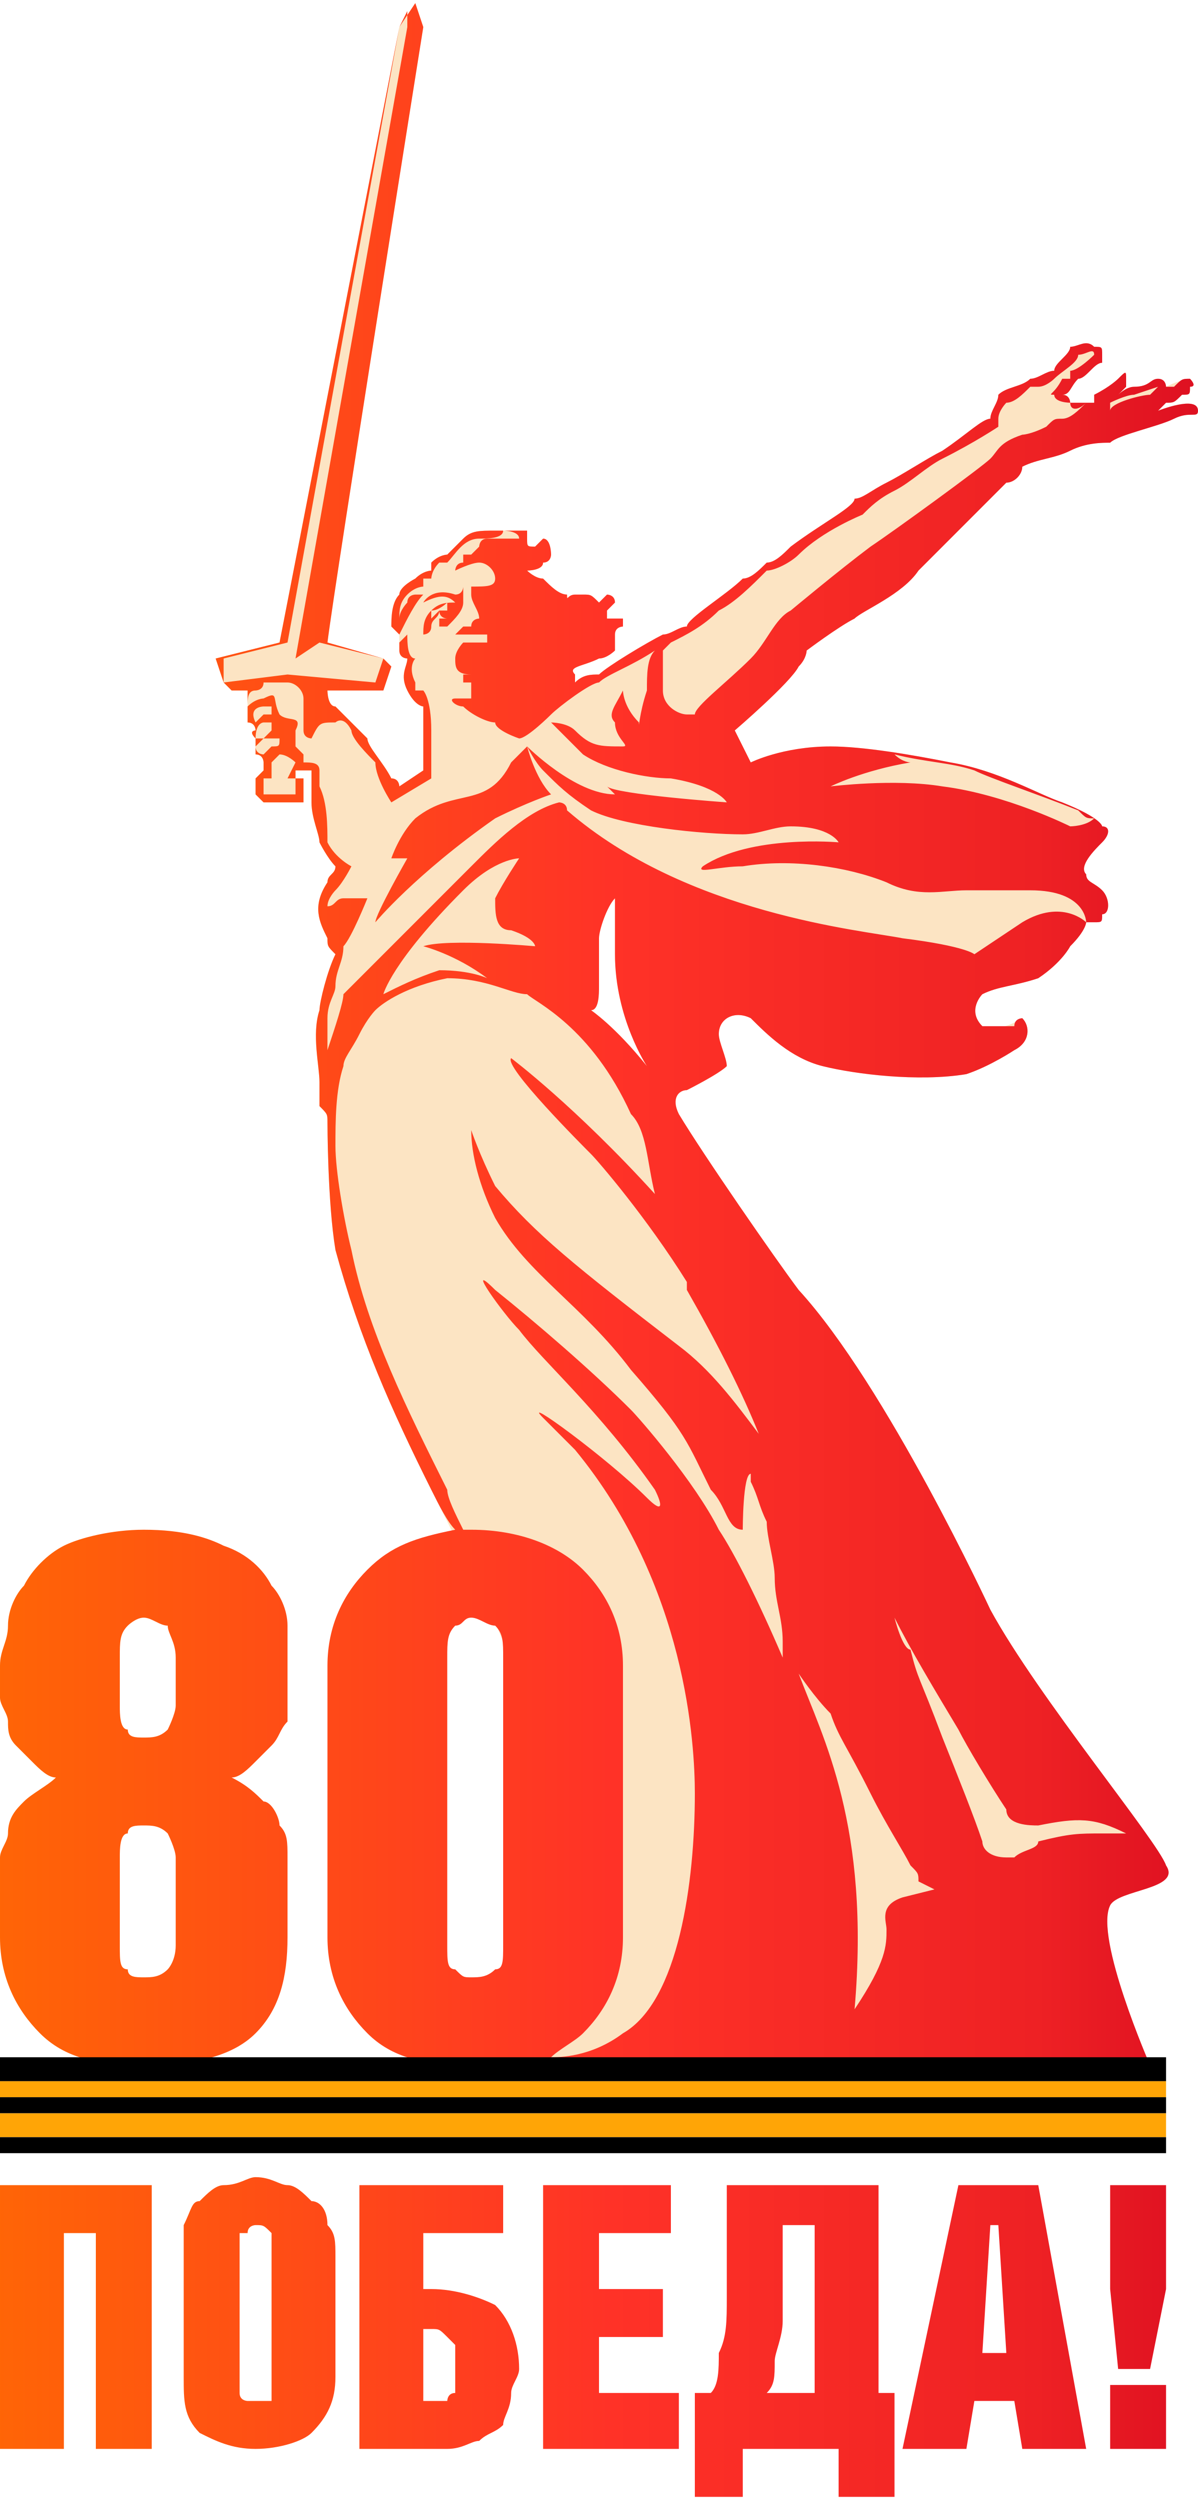
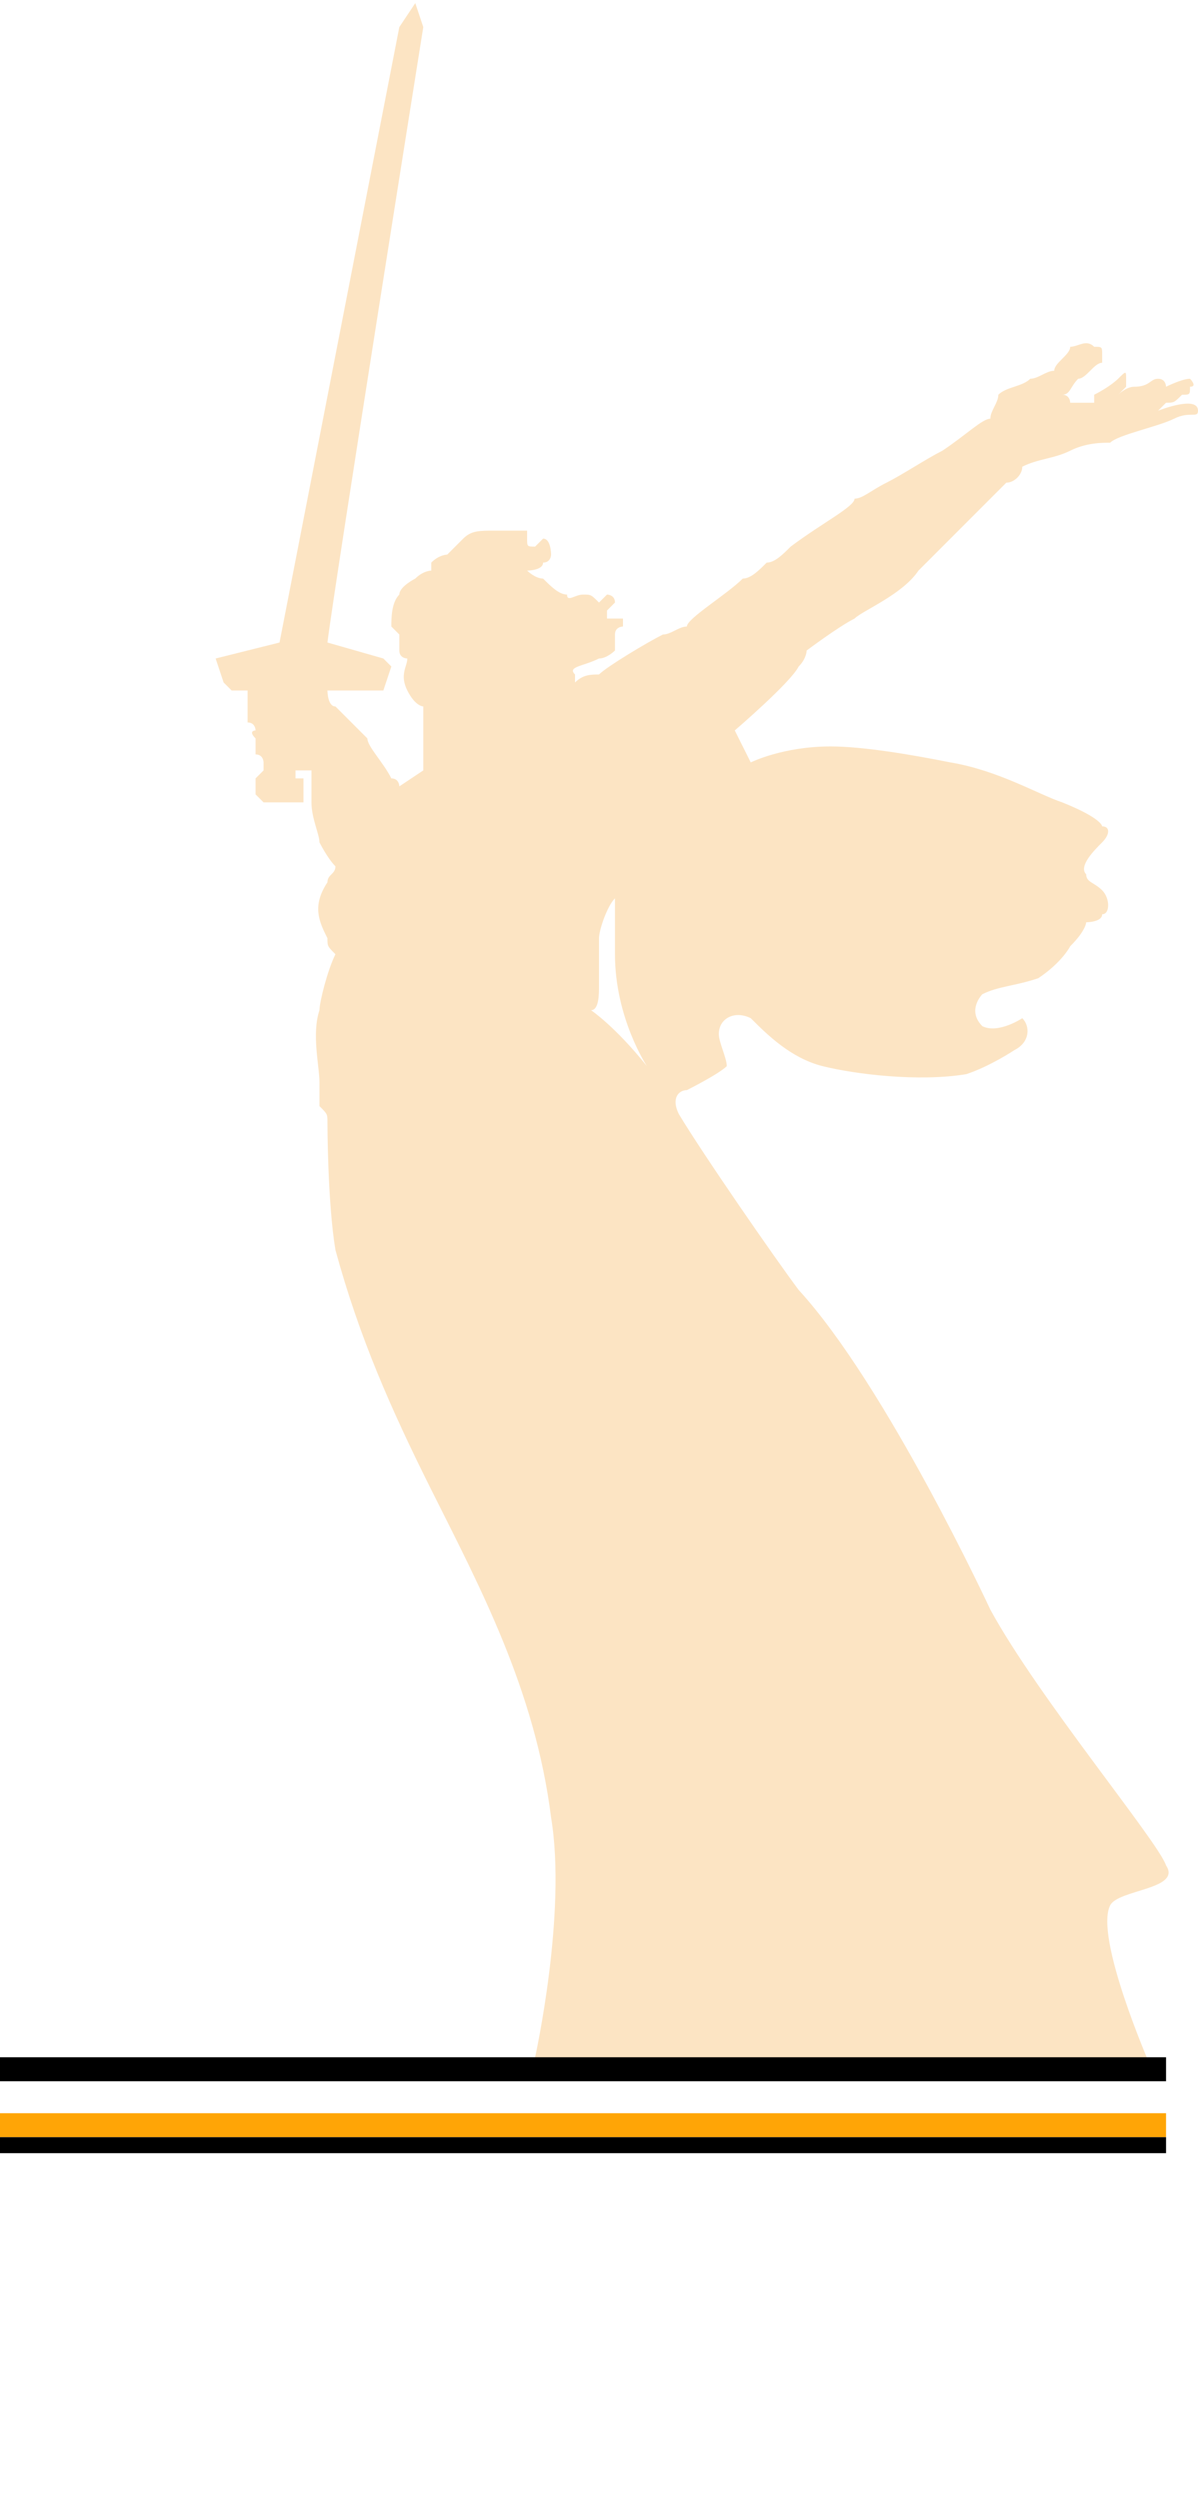
<svg xmlns="http://www.w3.org/2000/svg" xml:space="preserve" width="364px" height="759px" version="1.1" style="shape-rendering:geometricPrecision; text-rendering:geometricPrecision; image-rendering:optimizeQuality; fill-rule:evenodd; clip-rule:evenodd" viewBox="0 0 1.5 3.12">
  <defs>
    <style type="text/css">
   
    .fil2 {fill:black;fill-rule:nonzero}
    .fil0 {fill:#FCE4C3;fill-rule:nonzero}
    .fil3 {fill:#FFA506;fill-rule:nonzero}
    .fil1 {fill:url(#id0)}
   
  </style>
    <linearGradient id="id0" gradientUnits="userSpaceOnUse" x1="0" y1="1.56" x2="1.5" y2="1.56">
      <stop offset="0" style="stop-opacity:1; stop-color:#FF6506" />
      <stop offset="0.51" style="stop-opacity:1; stop-color:#FF3227" />
      <stop offset="0.863" style="stop-opacity:1; stop-color:#EE2124" />
      <stop offset="1" style="stop-opacity:1; stop-color:#DD0F21" />
    </linearGradient>
  </defs>
  <g id="Layer_x0020_1">
    <g id="_1731269803712">
      <g>
        <path class="fil0" d="M0.74 1.26c0.01,0 0.01,-0.02 0.01,-0.03 0,-0.01 0,-0.02 0,-0.03 0,-0.01 0,-0.02 0,-0.03 0,-0.01 0.01,-0.04 0.02,-0.05 0,0.01 0,0.06 0,0.07 0,0.08 0.04,0.14 0.04,0.14 -0.04,-0.05 -0.07,-0.07 -0.07,-0.07zm0.71 -0.75c0,0 0.01,-0.01 0.01,-0.01 0.01,0 0.01,0 0.02,-0.01 0.01,0 0.01,0 0.01,-0.01 0.01,0 0,-0.01 0,-0.01 -0.01,0 -0.03,0.01 -0.03,0.01 0,0 0,-0.01 -0.01,-0.01 -0.01,0 -0.01,0.01 -0.03,0.01 -0.01,0 -0.02,0.01 -0.02,0.01 0.01,-0.01 0.01,-0.01 0.01,-0.01 0,0 0,-0.01 0,-0.01 0,-0.01 0,-0.01 -0.01,0 0,0 -0.01,0.01 -0.03,0.02 0,0 0,0 0,0.01 -0.01,0 -0.02,0 -0.03,0 0,0 0,-0.01 -0.01,-0.01 0.01,0 0.01,-0.01 0.02,-0.02 0.01,0 0.02,-0.02 0.03,-0.02 0,-0.01 0,-0.01 0,-0.01 0,-0.01 0,-0.01 -0.01,-0.01 -0.01,-0.01 -0.02,0 -0.03,0 0,0.01 -0.02,0.02 -0.02,0.03 -0.01,0 -0.02,0.01 -0.03,0.01l0 0c-0.01,0.01 -0.03,0.01 -0.04,0.02 0,0.01 -0.01,0.02 -0.01,0.03 -0.01,0 -0.03,0.02 -0.06,0.04 -0.02,0.01 -0.05,0.03 -0.07,0.04 -0.02,0.01 -0.03,0.02 -0.04,0.02 0,0.01 -0.04,0.03 -0.08,0.06 -0.01,0.01 -0.02,0.02 -0.03,0.02 -0.01,0.01 -0.02,0.02 -0.03,0.02 -0.02,0.02 -0.07,0.05 -0.07,0.06 -0.01,0 -0.02,0.01 -0.03,0.01 -0.02,0.01 -0.07,0.04 -0.08,0.05 -0.01,0 -0.02,0 -0.03,0.01 0,0 0,0 0,0l0 0c0,0 0,-0.01 0,-0.01 -0.01,-0.01 0.01,-0.01 0.03,-0.02 0.01,0 0.02,-0.01 0.02,-0.01 0,-0.01 0,-0.01 0,-0.02 0,-0.01 0.01,-0.01 0.01,-0.01 0,-0.01 0,-0.01 0,-0.01 -0.01,0 -0.01,0 -0.02,0 0,0 0,-0.01 0,-0.01 0.01,-0.01 0.01,-0.01 0.01,-0.01 0,-0.01 -0.01,-0.01 -0.01,-0.01 0,0 -0.01,0.01 -0.01,0.01 -0.01,-0.01 -0.01,-0.01 -0.02,-0.01 -0.01,0 -0.02,0.01 -0.02,0 -0.01,0 -0.02,-0.01 -0.03,-0.02 -0.01,0 -0.02,-0.01 -0.02,-0.01 0,0 0.02,0 0.02,-0.01 0.01,0 0.01,-0.01 0.01,-0.01 0,0 0,-0.02 -0.01,-0.02 0,0 -0.01,0.01 -0.01,0.01 -0.01,0 -0.01,0 -0.01,-0.01 0,0 0,-0.01 0,-0.01 -0.01,0 -0.03,0 -0.04,0 -0.02,0 -0.03,0 -0.04,0.01 -0.01,0.01 -0.02,0.02 -0.02,0.02 0,0 -0.01,0 -0.02,0.01 0,0.01 0,0.01 0,0.01 0,0 -0.01,0 -0.02,0.01 0,0 0,0 0,0 0,0 -0.02,0.01 -0.02,0.02 -0.01,0.01 -0.01,0.03 -0.01,0.04 0.01,0.01 0.01,0.01 0.01,0.01 0,0 0,0.01 0,0.02 0,0.01 0.01,0.01 0.01,0.01 0,0.01 -0.01,0.02 0,0.04 0.01,0.02 0.02,0.02 0.02,0.02 0,0 0,0.03 0,0.05 0,0.02 0,0.03 0,0.03 0,0 -0.03,0.02 -0.03,0.02 0,0 0,-0.01 -0.01,-0.01 -0.01,-0.02 -0.03,-0.04 -0.03,-0.05 -0.01,-0.01 -0.02,-0.02 -0.03,-0.03 0,0 0,0 -0.01,-0.01 -0.01,0 -0.01,-0.02 -0.01,-0.02l0.07 0 0.01 -0.03 -0.01 -0.01 -0.07 -0.02c0.01,-0.08 0.12,-0.77 0.12,-0.77l-0.01 -0.03 0 0 0 0 0 0 -0.02 0.03 -0.15 0.77 -0.08 0.02 0.01 0.03 0.01 0.01 0 0 0.02 0c0,0 0,0 0,0.01 0,0 0,0.01 0,0.01 0,0.01 0,0.01 0,0.01 0,0 0,0 0,0.01 0.01,0 0.01,0.01 0.01,0.01 0,0 -0.01,0 0,0.01 0,0 0,0.01 0,0.01 0,0 0,0 0,0.01 0.01,0 0.01,0.01 0.01,0.01l0 0.01 -0.01 0.01 0 0.02 0.01 0.01 0.05 0 0 -0.03c0,0 -0.01,0 -0.01,0 0,0 0,-0.01 0,-0.01 0.01,0 0.01,0 0.01,0 0.01,0 0.01,0 0.01,0 0,0.01 0,0.03 0,0.04 0,0.02 0.01,0.04 0.01,0.05 0,0 0.01,0.02 0.02,0.03 0,0.01 -0.01,0.01 -0.01,0.02 -0.02,0.03 -0.01,0.05 0,0.07 0,0.01 0,0.01 0.01,0.02 -0.01,0.02 -0.02,0.06 -0.02,0.07 -0.01,0.03 0,0.07 0,0.09 0,0.01 0,0.02 0,0.03 0.01,0.01 0.01,0.01 0.01,0.02 0,0 0,0.1 0.01,0.16 0.03,0.11 0.07,0.2 0.12,0.3 0.06,0.12 0.13,0.25 0.15,0.41 0.02,0.12 -0.02,0.3 -0.02,0.3l0 0.01 0.01 0c0,0 0,0 0,0 0,0 0.22,0 0.42,0l0.32 0 0 0c0,0 0,0 0,0 0.01,0 0.01,0 0.02,0 0,0 -0.07,-0.16 -0.05,-0.2 0.01,-0.02 0.09,-0.02 0.07,-0.05 -0.01,-0.03 -0.16,-0.21 -0.22,-0.32 0,0 -0.13,-0.28 -0.24,-0.4 -0.03,-0.04 -0.12,-0.17 -0.15,-0.22 -0.01,-0.02 0,-0.03 0.01,-0.03 0,0 0.04,-0.02 0.05,-0.03 0,-0.01 -0.01,-0.03 -0.01,-0.04 0,-0.02 0.02,-0.03 0.04,-0.02 0.02,0.02 0.05,0.05 0.09,0.06 0.04,0.01 0.12,0.02 0.18,0.01 0.03,-0.01 0.06,-0.03 0.06,-0.03 0.02,-0.01 0.02,-0.03 0.01,-0.04 0,0 -0.03,0.02 -0.05,0.01 -0.02,-0.02 0,-0.04 0,-0.04 0.02,-0.01 0.04,-0.01 0.07,-0.02 0.03,-0.02 0.04,-0.04 0.04,-0.04 0.02,-0.02 0.02,-0.03 0.02,-0.03 0,0 0.02,0 0.02,-0.01 0.01,0 0.01,-0.02 0,-0.03 -0.01,-0.01 -0.02,-0.01 -0.02,-0.02 -0.01,-0.01 0.01,-0.03 0.02,-0.04 0.01,-0.01 0.01,-0.02 0,-0.02l0 0 0 0 0 0c0,0 0,-0.01 -0.05,-0.03 -0.03,-0.01 -0.08,-0.04 -0.14,-0.05 -0.05,-0.01 -0.11,-0.02 -0.15,-0.02 -0.06,0 -0.1,0.02 -0.1,0.02l-0.02 -0.04c0,0 0.07,-0.06 0.08,-0.08 0.01,-0.01 0.01,-0.02 0.01,-0.02 0,0 0.04,-0.03 0.06,-0.04 0.01,-0.01 0.06,-0.03 0.08,-0.06 0.02,-0.02 0.06,-0.06 0.08,-0.08 0.01,-0.01 0.03,-0.03 0.03,-0.03 0.01,0 0.02,-0.01 0.02,-0.02 0.02,-0.01 0.04,-0.01 0.06,-0.02 0.02,-0.01 0.04,-0.01 0.05,-0.01 0.01,-0.01 0.06,-0.02 0.08,-0.03 0.02,-0.01 0.03,0 0.03,-0.01 0,-0.02 -0.05,0 -0.05,0z" />
-         <path class="fil1" d="M0.52 0l0 0 0 0 -0.02 0.03 -0.15 0.77 -0.08 0.02 0.01 0.03 0.01 0.01 0 0 0.02 0c0,0 0,0 0,0.01l0 0c0,0 0,0.01 0,0.01l0 0c0,0.01 0,0.01 0,0.01l0 0c0,0 0,0 0,0.01l0 0c0.01,0 0.01,0.01 0.01,0.01l0 0c0,0 -0.01,0 0,0.01l0 0c0,0 0,0.01 0,0.01l0 0c0,0 0,0 0,0.01l0 0c0.01,0 0.01,0.01 0.01,0.01l0 0 0 0.01 -0.01 0.01 0 0.02 0.01 0.01 0.05 0 0 -0.03c0,0 -0.01,0 -0.01,0l0 0c0,0 0,-0.01 0,-0.01l0 0c0.01,0 0.01,0 0.01,0l0 0c0.01,0 0.01,0 0.01,0l0 0c0,0.01 0,0.03 0,0.04l0 0c0,0.02 0.01,0.04 0.01,0.05l0 0c0,0 0.01,0.02 0.02,0.03l0 0c0,0.01 -0.01,0.01 -0.01,0.02l0 0c-0.02,0.03 -0.01,0.05 0,0.07l0 0c0,0.01 0,0.01 0.01,0.02l0 0c-0.01,0.02 -0.02,0.06 -0.02,0.07l0 0c-0.01,0.03 0,0.07 0,0.09l0 0c0,0.01 0,0.02 0,0.03l0 0c0.01,0.01 0.01,0.01 0.01,0.02l0 0c0,0 0,0.1 0.01,0.16l0 0c0.03,0.11 0.07,0.2 0.12,0.3l0 0c0.01,0.02 0.02,0.04 0.03,0.05l0 0c-0.05,0.01 -0.08,0.02 -0.11,0.05l0 0c-0.03,0.03 -0.05,0.07 -0.05,0.12l0 0 0 0.34c0,0.05 0.02,0.09 0.05,0.12l0 0c0.03,0.03 0.07,0.04 0.13,0.04l0 0c0.03,0 0.06,0 0.08,-0.01l0 0 0 0.01 0.01 0c0,0 0,0 0,0l0 0c0,0 0.22,0 0.42,0l0 0 0.32 0 0 0c0,0 0,0 0,0l0 0c0.01,0 0.01,0 0.02,0l0 0c0,0 -0.07,-0.16 -0.05,-0.2l0 0c0.01,-0.02 0.09,-0.02 0.07,-0.05l0 0c-0.01,-0.03 -0.16,-0.21 -0.22,-0.32l0 0c0,0 -0.13,-0.28 -0.24,-0.4l0 0c-0.03,-0.04 -0.12,-0.17 -0.15,-0.22l0 0c-0.01,-0.02 0,-0.03 0.01,-0.03l0 0c0,0 0.04,-0.02 0.05,-0.03l0 0c0,-0.01 -0.01,-0.03 -0.01,-0.04l0 0c0,-0.02 0.02,-0.03 0.04,-0.02l0 0c0.02,0.02 0.05,0.05 0.09,0.06l0 0c0.04,0.01 0.12,0.02 0.18,0.01l0 0c0.03,-0.01 0.06,-0.03 0.06,-0.03l0 0c0.02,-0.01 0.02,-0.03 0.01,-0.04l0 0c0,0 -0.01,0 -0.01,0.01l0 0c-0.02,0 -0.03,0 -0.04,0l0 0c-0.02,-0.02 0,-0.04 0,-0.04l0 0c0.02,-0.01 0.04,-0.01 0.07,-0.02l0 0c0.03,-0.02 0.04,-0.04 0.04,-0.04l0 0c0.02,-0.02 0.02,-0.03 0.02,-0.03l0 0c0,0 0.01,0 0.01,0l0 0c0.01,0 0.01,0 0.01,-0.01l0 0c0.01,0 0.01,-0.02 0,-0.03l0 0c-0.01,-0.01 -0.02,-0.01 -0.02,-0.02l0 0c-0.01,-0.01 0.01,-0.03 0.02,-0.04l0 0c0.01,-0.01 0.01,-0.02 0,-0.02l0 0 0 0c0,0 0,-0.01 -0.05,-0.03l0 0c-0.03,-0.01 -0.08,-0.04 -0.14,-0.05l0 0c-0.05,-0.01 -0.11,-0.02 -0.15,-0.02l0 0c-0.06,0 -0.1,0.02 -0.1,0.02l0 0 -0.02 -0.04c0,0 0.07,-0.06 0.08,-0.08l0 0c0.01,-0.01 0.01,-0.02 0.01,-0.02l0 0c0,0 0.04,-0.03 0.06,-0.04l0 0c0.01,-0.01 0.06,-0.03 0.08,-0.06l0 0c0.02,-0.02 0.06,-0.06 0.08,-0.08l0 0c0.01,-0.01 0.03,-0.03 0.03,-0.03l0 0c0.01,0 0.02,-0.01 0.02,-0.02l0 0c0.02,-0.01 0.04,-0.01 0.06,-0.02l0 0c0.02,-0.01 0.04,-0.01 0.05,-0.01l0 0c0.01,-0.01 0.06,-0.02 0.08,-0.03l0 0c0.02,-0.01 0.03,0 0.03,-0.01l0 0c0,-0.02 -0.05,0 -0.05,0l0 0c0,0 0.01,-0.01 0.01,-0.01l0 0c0.01,0 0.01,0 0.02,-0.01l0 0c0.01,0 0.01,0 0.01,-0.01l0 0c0.01,0 0,-0.01 0,-0.01l0 0c-0.01,0 -0.01,0 -0.02,0.01l0 0c-0.01,0 -0.01,0 -0.01,0l0 0c0,0 0,-0.01 -0.01,-0.01l0 0c-0.01,0 -0.01,0.01 -0.03,0.01l0 0c-0.01,0 -0.02,0.01 -0.02,0.01l0 0c0.01,-0.01 0.01,-0.01 0.01,-0.01l0 0c0,0 0,-0.01 0,-0.01l0 0c0,-0.01 0,-0.01 -0.01,0l0 0c0,0 -0.01,0.01 -0.03,0.02l0 0c0,0 0,0 0,0.01l0 0c-0.01,0 -0.02,0 -0.03,0l0 0c0,0 0,-0.01 -0.01,-0.01l0 0c0.01,0 0.01,-0.01 0.02,-0.02l0 0c0.01,0 0.02,-0.02 0.03,-0.02l0 0c0,-0.01 0,-0.01 0,-0.01l0 0c0,-0.01 0,-0.01 -0.01,-0.01l0 0c-0.01,-0.01 -0.02,0 -0.03,0l0 0c0,0.01 -0.02,0.02 -0.02,0.03l0 0c-0.01,0 -0.02,0.01 -0.03,0.01l0 0 0 0c-0.01,0.01 -0.03,0.01 -0.04,0.02l0 0c0,0.01 -0.01,0.02 -0.01,0.03l0 0c-0.01,0 -0.03,0.02 -0.06,0.04l0 0c-0.02,0.01 -0.05,0.03 -0.07,0.04l0 0c-0.02,0.01 -0.03,0.02 -0.04,0.02l0 0c0,0.01 -0.04,0.03 -0.08,0.06l0 0c-0.01,0.01 -0.02,0.02 -0.03,0.02l0 0c-0.01,0.01 -0.02,0.02 -0.03,0.02l0 0c-0.02,0.02 -0.07,0.05 -0.07,0.06l0 0c-0.01,0 -0.02,0.01 -0.03,0.01l0 0c-0.02,0.01 -0.07,0.04 -0.08,0.05l0 0c-0.01,0 -0.02,0 -0.03,0.01l0 0c0,0 0,0 0,0l0 0 0 0c0,0 0,-0.01 0,-0.01l0 0c-0.01,-0.01 0.01,-0.01 0.03,-0.02l0 0c0.01,0 0.02,-0.01 0.02,-0.01l0 0c0,-0.01 0,-0.01 0,-0.02l0 0c0,-0.01 0.01,-0.01 0.01,-0.01l0 0c0,-0.01 0,-0.01 0,-0.01l0 0c-0.01,0 -0.01,0 -0.02,0l0 0c0,0 0,-0.01 0,-0.01l0 0c0.01,-0.01 0.01,-0.01 0.01,-0.01l0 0c0,-0.01 -0.01,-0.01 -0.01,-0.01l0 0c0,0 -0.01,0.01 -0.01,0.01l0 0c-0.01,-0.01 -0.01,-0.01 -0.02,-0.01l0 0c-0.01,0 -0.01,0 -0.01,0l0 0c-0.01,0 -0.01,0.01 -0.01,0l0 0c-0.01,0 -0.02,-0.01 -0.03,-0.02l0 0c-0.01,0 -0.02,-0.01 -0.02,-0.01l0 0c0,0 0.02,0 0.02,-0.01l0 0c0.01,0 0.01,-0.01 0.01,-0.01l0 0c0,0 0,-0.02 -0.01,-0.02l0 0c0,0 -0.01,0.01 -0.01,0.01l0 0c-0.01,0 -0.01,0 -0.01,-0.01l0 0c0,0 0,-0.01 0,-0.01l0 0c-0.01,0 -0.03,0 -0.04,0l0 0c-0.02,0 -0.03,0 -0.04,0.01l0 0c-0.01,0.01 -0.02,0.02 -0.02,0.02l0 0c0,0 -0.01,0 -0.02,0.01l0 0c0,0.01 0,0.01 0,0.01l0 0c0,0 -0.01,0 -0.02,0.01l0 0c0,0 0,0 0,0l0 0c0,0 -0.02,0.01 -0.02,0.02l0 0c-0.01,0.01 -0.01,0.03 -0.01,0.04l0 0c0.01,0.01 0.01,0.01 0.01,0.01l0 0c0,0 0,0.01 0,0.02l0 0c0,0.01 0.01,0.01 0.01,0.01l0 0c0,0.01 -0.01,0.02 0,0.04l0 0c0.01,0.02 0.02,0.02 0.02,0.02l0 0c0,0 0,0.03 0,0.05l0 0c0,0.02 0,0.03 0,0.03l0 0c0,0 -0.03,0.02 -0.03,0.02l0 0c0,0 0,-0.01 -0.01,-0.01l0 0c-0.01,-0.02 -0.03,-0.04 -0.03,-0.05l0 0c-0.01,-0.01 -0.02,-0.02 -0.03,-0.03l0 0c0,0 0,0 -0.01,-0.01l0 0c-0.01,0 -0.01,-0.02 -0.01,-0.02l0 0 0.07 0 0.01 -0.03 -0.01 -0.01 -0.07 -0.02c0.01,-0.08 0.12,-0.77 0.12,-0.77l0 0 -0.01 -0.03 0 0zm-0.52 2.36l0 0 0 0.06c0,0.05 0.02,0.09 0.05,0.12l0 0c0.03,0.03 0.07,0.04 0.13,0.04l0 0c0.06,0 0.11,-0.01 0.14,-0.04l0 0c0.03,-0.03 0.04,-0.07 0.04,-0.12l0 0 0 -0.06c0,-0.01 0,-0.03 0,-0.04l0 0c0,-0.02 0,-0.03 -0.01,-0.04l0 0c0,-0.01 -0.01,-0.03 -0.02,-0.03l0 0c-0.01,-0.01 -0.02,-0.02 -0.04,-0.03l0 0c0.01,0 0.02,-0.01 0.03,-0.02l0 0c0.01,-0.01 0.02,-0.02 0.02,-0.02l0 0c0.01,-0.01 0.01,-0.02 0.02,-0.03l0 0c0,-0.01 0,-0.02 0,-0.03l0 0 0 -0.04c0,-0.02 0,-0.03 0,-0.05l0 0c0,-0.02 -0.01,-0.04 -0.02,-0.05l0 0c-0.01,-0.02 -0.03,-0.04 -0.06,-0.05l0 0c-0.02,-0.01 -0.05,-0.02 -0.1,-0.02l0 0c-0.04,0 -0.08,0.01 -0.1,0.02 -0.02,0.01 -0.04,0.03 -0.05,0.05l0 0c-0.01,0.01 -0.02,0.03 -0.02,0.05l0 0c0,0.02 -0.01,0.03 -0.01,0.05l0 0 0 0.04c0,0.01 0.01,0.02 0.01,0.03l0 0c0,0.01 0,0.02 0.01,0.03l0 0c0.01,0.01 0.01,0.01 0.02,0.02l0 0c0.01,0.01 0.02,0.02 0.03,0.02l0 0c-0.01,0.01 -0.03,0.02 -0.04,0.03l0 0c-0.01,0.01 -0.02,0.02 -0.02,0.04l0 0c0,0.01 -0.01,0.02 -0.01,0.03l0 0c0,0.02 0,0.03 0,0.04zm0 0.37l0 0.33 0.08 0 0 -0.27 0.04 0 0 0.27 0.07 0 0 -0.33 -0.19 0zm0.28 -1.91c0,0 0.08,-0.02 0.08,-0.02l0 0 0.14 -0.77 0.01 -0.02 0 0.02 -0.14 0.79 0.03 -0.02 0.08 0.02 -0.01 0.03 -0.11 -0.01 -0.08 0.01c0,-0.01 0,-0.02 0,-0.03zm0.55 0.04c0,-0.02 0,-0.04 0,-0.05l0 0c0,0 0.01,-0.01 0.01,-0.01l0 0c0.02,-0.01 0.04,-0.02 0.06,-0.04l0 0c0.02,-0.01 0.04,-0.03 0.06,-0.05l0 0c0.01,0 0.03,-0.01 0.04,-0.02l0 0c0.03,-0.03 0.08,-0.05 0.08,-0.05l0 0c0.01,-0.01 0.02,-0.02 0.04,-0.03l0 0c0.02,-0.01 0.04,-0.03 0.06,-0.04l0 0c0.04,-0.02 0.07,-0.04 0.07,-0.04l0 0 0 -0.01c0,-0.01 0.01,-0.02 0.01,-0.02l0 0c0.01,0 0.02,-0.01 0.03,-0.02l0 0 0.01 0c0.01,0 0.02,-0.01 0.02,-0.01l0 0c0.01,-0.01 0.03,-0.02 0.03,-0.03l0 0c0.01,0 0.02,-0.01 0.02,0l0 0c0,0 0,0 0,0l0 0c0,0 -0.02,0.02 -0.03,0.02l0 0c0,0 0,0 0,0.01l0 0c-0.01,0 -0.01,0 -0.01,0l0 0c-0.01,0.02 -0.02,0.02 -0.01,0.02l0 0c0,0.01 0.02,0.01 0.02,0.01l0 0c0,0.01 0.01,0.01 0.02,0l0 0c-0.01,0.01 -0.02,0.02 -0.03,0.02l0 0c-0.01,0 -0.01,0 -0.02,0.01l0 0c-0.02,0.01 -0.03,0.01 -0.03,0.01l0 0c-0.03,0.01 -0.03,0.02 -0.04,0.03l0 0c-0.01,0.01 -0.12,0.09 -0.15,0.11l0 0c-0.04,0.03 -0.1,0.08 -0.1,0.08l0 0c-0.02,0.01 -0.03,0.04 -0.05,0.06l0 0c-0.03,0.03 -0.07,0.06 -0.07,0.07l0 0c0,0 -0.01,0 -0.01,0l0 0c-0.01,0 -0.03,-0.01 -0.03,-0.03zm0.56 -0.36c0,0 0.02,-0.01 0.03,-0.01l0 0c0.03,-0.01 0.03,-0.01 0.03,-0.01l0 0c0,0 -0.01,0.01 -0.01,0.01l0 0c-0.01,0 -0.05,0.01 -0.05,0.02l0 0c0,-0.01 0,-0.01 0,-0.01zm-0.88 0.24c0.01,-0.01 0.02,-0.01 0.02,-0.01l0 0c0,0 0,-0.01 0,-0.01l0 0c0.01,0 0.01,0 0.01,0l0 0c0,0 0,-0.01 0.01,-0.02l0 0c0,0 0.01,0 0.01,0l0 0c0.01,-0.01 0.02,-0.03 0.04,-0.03l0 0c0.01,0 0.03,0 0.03,-0.01l0 0c0,0 0.02,0 0.02,0.01l0 0c-0.01,0 -0.03,0 -0.04,0l0 0c-0.01,0 -0.01,0.01 -0.01,0.01l0 0c0,0 -0.01,0.01 -0.01,0.01l0 0c0,0 -0.01,0 -0.01,0l0 0c0,0 0,0.01 0,0.01l0 0c-0.01,0 -0.01,0.01 -0.01,0.01l0 0c0,0 0.02,-0.01 0.03,-0.01l0 0c0.01,0 0.02,0.01 0.02,0.02l0 0c0,0.01 -0.01,0.01 -0.03,0.01l0 0c0,0 0,0.01 0,0.01l0 0c0,0.01 0.01,0.02 0.01,0.03l0 0c0,0 0,0 0,0l0 0c0,0 0,0 0,0l0 0c0,0 0,0 0,0l0 0c0,0 0,0 0,0l0 0c0,0.01 0,0 0,0l0 0c0,0 -0.01,0 -0.01,0.01l0 0 -0.01 0c0,0 -0.01,0.01 -0.01,0.01l0 0c0.01,0 0.01,0 0.01,0l0 0c0,0 0.02,0 0.02,0l0 0c0,0 0.01,0 0.01,0l0 0c0,0 0,0 0,0l0 0c0,0 0,0.01 0,0.01l0 0c-0.01,0 -0.02,0 -0.02,0l0 0c0,0 0,0 -0.01,0l0 0c0,0 -0.01,0.01 -0.01,0.02l0 0c0,0.01 0,0.02 0.02,0.02l0 0c0,0 0,0 0,0l0 0c0.01,0 0.01,0 0.02,0l0 0c0,0 0,0 0,0l0 0c-0.01,0 -0.01,0 -0.01,0l0 0c0,0 -0.01,0 -0.01,0l0 0c0,0 0,0 -0.01,0l0 0c0,0 0,0 0,0.01l0 0c-0.01,0.01 0,0 0,0l0 0c0.01,0 0.01,0 0.01,0l0 0c0,0.01 0,0.01 0,0.02l0 0c0,0 -0.01,0 -0.01,0l0 0c0,0 -0.01,0 -0.01,0l0 0c-0.01,0 0,0.01 0.01,0.01l0 0c0.01,0.01 0.03,0.02 0.04,0.02l0 0c0,0.01 0.03,0.02 0.03,0.02l0 0c0.01,0 0.04,-0.03 0.04,-0.03l0 0c0.01,-0.01 0.05,-0.04 0.06,-0.04l0 0c0.01,-0.01 0.04,-0.02 0.07,-0.04l0 0c-0.01,0.01 -0.01,0.03 -0.01,0.05l0 0c-0.01,0.03 -0.01,0.05 -0.01,0.04l0 0c-0.02,-0.02 -0.02,-0.04 -0.02,-0.04l0 0c-0.01,0.02 -0.02,0.03 -0.01,0.04l0 0c0,0.02 0.02,0.03 0.01,0.03l0 0c-0.03,0 -0.04,0 -0.06,-0.02l0 0c-0.01,-0.01 -0.03,-0.01 -0.03,-0.01l0 0c0,0 0.02,0.02 0.04,0.04l0 0c0.03,0.02 0.08,0.03 0.11,0.03l0 0c0.06,0.01 0.07,0.03 0.07,0.03l0 0c0,0 -0.14,-0.01 -0.15,-0.02l0 0 0.01 0.01c-0.05,0 -0.11,-0.06 -0.11,-0.06l0 0c0,0 0.01,0.02 0.02,0.03l0 0c0.02,0.02 0.03,0.03 0.06,0.05l0 0c0.04,0.02 0.14,0.03 0.19,0.03l0 0c0.02,0 0.04,-0.01 0.06,-0.01l0 0c0.05,0 0.06,0.02 0.06,0.02l0 0c0,0 -0.11,-0.01 -0.17,0.03l0 0c-0.01,0.01 0.02,0 0.05,0l0 0c0.06,-0.01 0.13,0 0.18,0.02l0 0c0.04,0.02 0.07,0.01 0.1,0.01l0 0c0.02,0 0.05,0 0.08,0l0 0c0.07,0 0.07,0.04 0.07,0.04l0 0c0,0 -0.03,-0.03 -0.08,0l0 0c-0.03,0.02 -0.06,0.04 -0.06,0.04l0 0c0,0 -0.01,-0.01 -0.09,-0.02l0 0c-0.05,-0.01 -0.27,-0.03 -0.42,-0.16l0 0c0,-0.01 -0.01,-0.01 -0.01,-0.01l0 0c-0.04,0.01 -0.08,0.05 -0.11,0.08l0 0c-0.03,0.03 -0.06,0.06 -0.09,0.09l0 0c0,0 -0.05,0.05 -0.07,0.07l0 0c0,0.01 -0.01,0.04 -0.02,0.07l0 0c0,-0.02 0,-0.03 0,-0.04l0 0c0,-0.02 0.01,-0.03 0.01,-0.04l0 0c0,-0.02 0.01,-0.03 0.01,-0.05l0 0c0.01,-0.01 0.03,-0.06 0.03,-0.06l0 0c-0.01,0 -0.02,0 -0.03,0l0 0c-0.01,0 -0.01,0.01 -0.02,0.01l0 0c0,-0.01 0.01,-0.02 0.01,-0.02l0 0c0.01,-0.01 0.02,-0.03 0.02,-0.03l0 0c0,0 -0.02,-0.01 -0.03,-0.03l0 0c0,-0.02 0,-0.05 -0.01,-0.07l0 0c0,-0.01 0,-0.02 0,-0.02l0 0c0,-0.01 -0.01,-0.01 -0.02,-0.01l0 0c0,0 0,0 0,0l0 0c0,0 0,0 0,-0.01l0 0c0,0 -0.01,-0.01 -0.01,-0.01l0 0c0,-0.01 0,-0.01 0,-0.02l0 0c0.01,-0.02 -0.01,-0.01 -0.02,-0.02l0 0c-0.01,-0.02 0,-0.03 -0.02,-0.02l0 0c0,0 -0.01,0 -0.02,0.01l0 0c0,-0.01 0,-0.02 0.01,-0.02l0 0 0 0 0 0 0 0c0,0 0.01,0 0.01,-0.01l0 0c0.01,0 0.02,0 0.03,0l0 0c0.01,0 0.02,0.01 0.02,0.02l0 0c0,0.01 0,0.02 0,0.02l0 0c0,0.01 0,0.02 0,0.02l0 0c0,0.01 0.01,0.01 0.01,0.01l0 0c0.01,-0.02 0.01,-0.02 0.03,-0.02l0 0c0,0 0.01,-0.01 0.02,0.01l0 0c0,0.01 0.02,0.03 0.03,0.04l0 0c0,0.02 0.02,0.05 0.02,0.05l0 0 0.05 -0.03c0,0 0,-0.05 0,-0.06l0 0c0,-0.04 -0.01,-0.05 -0.01,-0.05l0 0c0,0 0,0 -0.01,0l0 0c0,0 0,0 0,-0.01l0 0c-0.01,-0.02 0,-0.03 0,-0.03l0 0c-0.01,0 -0.01,-0.02 -0.01,-0.03l0 0c0.01,-0.01 0,0 -0.01,0.01l0 0c0,0 0,-0.01 0,-0.01l0 0c0.01,-0.02 0.02,-0.04 0.03,-0.05l0 0c0,0 -0.01,0 -0.01,0l0 0c0,0 -0.01,0 -0.01,0.01l0 0c0,0 -0.01,0.01 -0.01,0.02l0 0c0,-0.01 0,-0.02 0.01,-0.03zm-0.19 0.16c-0.01,-0.02 0.01,-0.02 0.01,-0.02l0 0c0,0 0.01,0 0.01,0l0 0c0,0 0,0.01 0,0.01l0 0c0,0 -0.01,0 -0.01,0l0 0c0,0 -0.01,0.01 -0.01,0.01l0 0c0,0 0,0 0,0zm0 0.02c0,-0.02 0.01,-0.02 0.01,-0.02l0 0c0.01,0 0.01,0 0.01,0l0 0c0,0 0,0.01 0,0.01l0 0c-0.01,0.01 -0.01,0.01 -0.01,0.01l0 0c0,0 -0.01,0 -0.01,0l0 0c0,0 0,0 0,0zm0 0.01c0,0 0.01,-0.01 0.01,-0.01l0 0c0,0 0,0 0.01,0l0 0c0.01,0 0.01,0 0.01,0l0 0c0,0.01 0,0.01 -0.01,0.01l0 0c0,0 -0.01,0.01 -0.01,0.01l0 0c0,0 -0.01,0 -0.01,-0.01zm0.01 0.06l0 -0.02 0.01 0 0 -0.02c0,0 0.01,-0.01 0.01,-0.01l0 0c0.01,0 0.02,0.01 0.02,0.01l0 0 -0.01 0.02 0.01 0c0,0 0,0.02 0,0.02l0 0c0,0 -0.01,0 -0.01,0l0 0c0,0 -0.03,0 -0.03,0zm0.81 -0.04c0,0 -0.01,0 -0.02,-0.01l0 0c0.04,0.01 0.07,0.01 0.1,0.02l0 0c0.02,0.01 0.08,0.03 0.13,0.05l0 0c0.01,0.01 0.01,0.01 0.02,0.01l0 0c-0.01,0.01 -0.03,0.01 -0.03,0.01l0 0c0,0 -0.08,-0.04 -0.16,-0.05l0 0c-0.06,-0.01 -0.14,0 -0.14,0l0 0c0,0 0.04,-0.02 0.1,-0.03zm-0.56 0.16c0.04,-0.04 0.07,-0.04 0.07,-0.04l0 0c0,0 -0.02,0.03 -0.03,0.05l0 0c0,0.02 0,0.04 0.02,0.04l0 0c0.03,0.01 0.03,0.02 0.03,0.02l0 0c0,0 -0.11,-0.01 -0.14,0l0 0c0,0 0.04,0.01 0.08,0.04l0 0c0,0 -0.02,-0.01 -0.06,-0.01l0 0c-0.03,0.01 -0.05,0.02 -0.07,0.03l0 0c0,0 0,0 0,0l0 0c0,0 0.01,-0.04 0.1,-0.13zm0.16 0.15c0.01,0 0.01,-0.02 0.01,-0.03l0 0c0,-0.01 0,-0.02 0,-0.03l0 0c0,-0.01 0,-0.02 0,-0.03l0 0c0,-0.01 0.01,-0.04 0.02,-0.05l0 0c0,0.01 0,0.06 0,0.07l0 0c0,0.08 0.04,0.14 0.04,0.14l0 0c-0.04,-0.05 -0.07,-0.07 -0.07,-0.07zm-0.18 0.6c-0.05,-0.1 -0.1,-0.2 -0.12,-0.3l0 0c-0.01,-0.04 -0.02,-0.1 -0.02,-0.13l0 0c0,-0.03 0,-0.07 0.01,-0.1l0 0c0,-0.01 0.01,-0.02 0.02,-0.04l0 0c0.01,-0.02 0.02,-0.03 0.02,-0.03l0 0c0.01,-0.01 0.04,-0.03 0.09,-0.04l0 0c0.05,0 0.08,0.02 0.1,0.02l0 0c0.01,0.01 0.08,0.04 0.13,0.15l0 0c0.02,0.02 0.02,0.06 0.03,0.1l0 0c-0.1,-0.11 -0.18,-0.17 -0.18,-0.17l0 0c-0.01,0.01 0.09,0.11 0.1,0.12l0 0c0.01,0.01 0.07,0.08 0.12,0.16l0 0c0,0 0,0 0,0l0 0c0,0 0,0.01 0,0.01l0 0c0.04,0.07 0.07,0.13 0.09,0.18l0 0c-0.03,-0.04 -0.06,-0.08 -0.1,-0.11l0 0c-0.13,-0.1 -0.18,-0.14 -0.23,-0.2l0 0c-0.02,-0.04 -0.03,-0.07 -0.03,-0.07l0 0c0,0.03 0.01,0.07 0.03,0.11l0 0c0.04,0.07 0.11,0.11 0.17,0.19l0 0c0.07,0.08 0.07,0.09 0.1,0.15l0 0c0.02,0.02 0.02,0.05 0.04,0.05l0 0c0,0 0,-0.07 0.01,-0.07l0 0c0,0 0,0.01 0,0.01l0 0c0.01,0.02 0.01,0.03 0.02,0.05l0 0c0,0.02 0.01,0.05 0.01,0.07l0 0c0,0.03 0.01,0.05 0.01,0.08l0 0c0,0 0,0 0,0.01l0 0c0,0 0,0 0,0.01l0 0c-0.03,-0.07 -0.06,-0.13 -0.08,-0.16l0 0c-0.03,-0.06 -0.1,-0.14 -0.11,-0.15l0 0c-0.05,-0.05 -0.12,-0.11 -0.17,-0.15l0 0c-0.04,-0.04 0.01,0.03 0.03,0.05l0 0c0.03,0.04 0.1,0.1 0.17,0.2l0 0c0.01,0.02 0.01,0.03 -0.01,0.01l0 0c-0.05,-0.05 -0.16,-0.13 -0.13,-0.1l0 0c0,0 0.02,0.02 0.04,0.04l0 0c0.14,0.17 0.15,0.37 0.15,0.43l0 0c0,0.11 -0.02,0.26 -0.09,0.3l0 0c-0.04,0.03 -0.08,0.03 -0.09,0.03l0 0c0.01,-0.01 0.03,-0.02 0.04,-0.03l0 0c0.03,-0.03 0.05,-0.07 0.05,-0.12l0 0 0 -0.34c0,-0.05 -0.02,-0.09 -0.05,-0.12l0 0c-0.03,-0.03 -0.08,-0.05 -0.14,-0.05l0 0c0,0 0,0 -0.01,0l0 0c-0.01,-0.02 -0.02,-0.04 -0.02,-0.05zm0.67 0.44c-0.01,-0.03 -0.03,-0.08 -0.05,-0.13l0 0c-0.03,-0.08 -0.03,-0.07 -0.04,-0.11l0 0c-0.01,0 -0.02,-0.04 -0.02,-0.04l0 0c0.02,0.04 0.05,0.09 0.08,0.14l0 0c0.01,0.02 0.04,0.07 0.06,0.1l0 0c0,0.02 0.03,0.02 0.04,0.02l0 0c0.05,-0.01 0.07,-0.01 0.11,0.01l0 0c0,0 0,0 -0.01,0l0 0c-0.01,0 -0.02,0 -0.02,0l0 0c-0.03,0 -0.04,0 -0.08,0.01l0 0c0,0.01 -0.02,0.01 -0.03,0.02l0 0c0,0 -0.01,0 -0.01,0l0 0c-0.02,0 -0.03,-0.01 -0.03,-0.02zm-0.66 0.16c-0.01,0 -0.01,-0.01 -0.01,-0.03l0 0 0 -0.36c0,-0.02 0,-0.03 0.01,-0.04l0 0c0.01,0 0.01,-0.01 0.02,-0.01l0 0c0.01,0 0.02,0.01 0.03,0.01l0 0c0.01,0.01 0.01,0.02 0.01,0.04l0 0 0 0.36c0,0.02 0,0.03 -0.01,0.03l0 0c-0.01,0.01 -0.02,0.01 -0.03,0.01l0 0c-0.01,0 -0.01,0 -0.02,-0.01zm0.43 -0.37c0,0 0.02,0.03 0.04,0.05l0 0c0.01,0.03 0.02,0.04 0.05,0.1l0 0c0.02,0.04 0.04,0.07 0.05,0.09l0 0c0.01,0.01 0.01,0.01 0.01,0.02l0 0 0.02 0.01 -0.04 0.01c0,0 0,0 0,0l0 0c-0.03,0.01 -0.02,0.03 -0.02,0.04l0 0c0,0.02 0,0.04 -0.04,0.1l0 0c0.02,-0.23 -0.04,-0.34 -0.07,-0.42zm-0.43 -1.35c-0.03,-0.01 -0.04,0.01 -0.04,0.01l0 0c0.02,-0.01 0.03,-0.01 0.04,0l0 0c-0.01,0 -0.02,0 -0.03,0.01l0 0c-0.01,0.01 -0.01,0.02 -0.01,0.03l0 0c0,0 0.01,0 0.01,-0.01l0 0c0,0 0,0 0,0l0 0c0,-0.01 0.01,-0.01 0.01,-0.02l0 0c0,0.01 0.01,0.01 0.01,0.01l0 0c0,0 0,0 0,0l0 0c0,0 0,0 0,0l0 0c0,0 0,0 -0.01,0l0 0c0,0 0,0 0,0.01l0 0c0,0 0.01,0 0.01,0l0 0c0.01,-0.01 0.02,-0.02 0.02,-0.03l0 0c0,-0.01 0,-0.01 0,-0.02l0 0c0,0 0,0.01 -0.01,0.01zm-0.03 0.02c0.01,0 0.02,-0.01 0.02,-0.01l0 0c0,0 0,0 0,0l0 0c0,0 0,0.01 0,0.01l0 0c0,0 -0.01,0 -0.01,0l0 0c-0.01,0.01 -0.01,0.01 -0.01,0.01l0 0c0,0 0,0 0,0l0 0c0,0 0,0 0,-0.01zm0.1 0.19c-0.03,0.06 -0.07,0.03 -0.12,0.07l0 0c-0.02,0.02 -0.03,0.05 -0.03,0.05l0 0c0,0 0.01,0 0.02,0l0 0c0,0 -0.04,0.07 -0.04,0.08l0 0c0,0 0.05,-0.06 0.15,-0.13l0 0c0.04,-0.02 0.07,-0.03 0.07,-0.03l0 0c-0.02,-0.02 -0.03,-0.06 -0.03,-0.06l0 0c0,0 -0.01,0.01 -0.02,0.02zm-0.48 1.21c-0.01,0 -0.01,-0.02 -0.01,-0.03l0 0 0 -0.06c0,-0.02 0,-0.03 0.01,-0.04l0 0c0,0 0.01,-0.01 0.02,-0.01l0 0c0.01,0 0.02,0.01 0.03,0.01l0 0c0,0.01 0.01,0.02 0.01,0.04l0 0 0 0.06c0,0.01 -0.01,0.03 -0.01,0.03l0 0c-0.01,0.01 -0.02,0.01 -0.03,0.01l0 0c-0.01,0 -0.02,0 -0.02,-0.01zm0 0.3c-0.01,0 -0.01,-0.01 -0.01,-0.03l0 0 0 -0.11c0,-0.01 0,-0.03 0.01,-0.03l0 0c0,-0.01 0.01,-0.01 0.02,-0.01l0 0c0.01,0 0.02,0 0.03,0.01l0 0c0,0 0.01,0.02 0.01,0.03l0 0 0 0.11c0,0.02 -0.01,0.03 -0.01,0.03l0 0c-0.01,0.01 -0.02,0.01 -0.03,0.01l0 0c-0.01,0 -0.02,0 -0.02,-0.01zm0.12 0.27c-0.01,0 -0.02,0.01 -0.03,0.02l0 0c-0.01,0 -0.01,0.01 -0.02,0.03l0 0c0,0.01 0,0.02 0,0.04l0 0 0 0.15c0,0.03 0,0.05 0.02,0.07l0 0c0.02,0.01 0.04,0.02 0.07,0.02l0 0c0.03,0 0.06,-0.01 0.07,-0.02l0 0c0.02,-0.02 0.03,-0.04 0.03,-0.07l0 0 0 -0.15c0,-0.02 0,-0.03 -0.01,-0.04l0 0c0,-0.02 -0.01,-0.03 -0.02,-0.03l0 0c-0.01,-0.01 -0.02,-0.02 -0.03,-0.02l0 0c-0.01,0 -0.02,-0.01 -0.04,-0.01l0 0c-0.01,0 -0.02,0.01 -0.04,0.01zm0.03 0.27c0,0 -0.01,0 -0.01,-0.01l0 0c0,0 0,0 0,-0.01l0 0c0,0 0,0 0,-0.01l0 0 0 -0.16c0,0 0,0 0,-0.01l0 0c0,0 0,0 0,-0.01l0 0c0,0 0.01,0 0.01,0l0 0c0,-0.01 0.01,-0.01 0.01,-0.01l0 0c0.01,0 0.01,0 0.02,0.01l0 0c0,0 0,0 0,0l0 0c0,0.01 0,0.01 0,0.01l0 0c0,0.01 0,0.01 0,0.01l0 0 0 0.16c0,0.01 0,0.01 0,0.01l0 0c0,0.01 0,0.01 0,0.01l0 0c0,0.01 0,0.01 0,0.01l0 0c-0.01,0 -0.01,0 -0.02,0l0 0c0,0 -0.01,0 -0.01,0zm1.08 -0.27l0 0.13 0.01 0.1 0.04 0 0.02 -0.1 0 -0.13 -0.07 0zm-0.19 0l-0.07 0.33 0.08 0 0.01 -0.06 0.05 0 0.01 0.06 0.08 0 -0.06 -0.33 -0.1 0zm0.04 0.05l0.01 0 0.01 0.16 -0.03 0 0.01 -0.16zm-0.33 -0.05c0,0.02 0,0.04 0,0.07l0 0c0,0.02 0,0.05 0,0.07l0 0c0,0.03 0,0.05 -0.01,0.07l0 0c0,0.02 0,0.04 -0.01,0.05l0 0 -0.02 0 0 0.13 0.06 0 0 -0.06 0.12 0 0 0.06 0.07 0 0 -0.13 -0.02 0 0 -0.26 -0.19 0zm0.06 0.22c0,-0.01 0.01,-0.03 0.01,-0.05l0 0c0,-0.02 0,-0.04 0,-0.06l0 0c0,-0.02 0,-0.04 0,-0.06l0 0 0.04 0 0 0.21 -0.06 0c0.01,-0.01 0.01,-0.02 0.01,-0.04zm-0.29 -0.22l0 0.33 0.17 0 0 -0.07 -0.1 0 0 -0.07 0.08 0 0 -0.06 -0.08 0 0 -0.07 0.09 0 0 -0.06 -0.16 0zm-0.23 0l0 0.33 0.11 0c0.02,0 0.03,-0.01 0.04,-0.01l0 0c0.01,-0.01 0.02,-0.01 0.03,-0.02l0 0c0,-0.01 0.01,-0.02 0.01,-0.04l0 0c0,-0.01 0.01,-0.02 0.01,-0.03l0 0c0,-0.03 -0.01,-0.06 -0.03,-0.08l0 0c-0.02,-0.01 -0.05,-0.02 -0.08,-0.02l0 0 -0.01 0 0 -0.07 0.1 0 0 -0.06 -0.18 0zm0.08 0.18l0.01 0c0.01,0 0.01,0 0.02,0.01l0 0c0,0 0,0 0.01,0.01l0 0c0,0 0,0 0,0.01l0 0c0,0.01 0,0.01 0,0.02l0 0c0,0 0,0.01 0,0.02l0 0c0,0 0,0.01 0,0.01l0 0c-0.01,0 -0.01,0.01 -0.01,0.01l0 0c-0.01,0 -0.01,0 -0.02,0l0 0 -0.01 0 0 -0.09zm0.86 0.15l0.07 0 0 -0.08 -0.07 0 0 0.08z" />
        <polygon class="fil2" points="0,2.57 0,2.58 0,2.6 1.46,2.6 1.46,2.58 1.46,2.57 " />
-         <polygon class="fil3" points="0,2.6 0,2.6 0,2.62 1.46,2.62 1.46,2.6 1.46,2.6 " />
        <polygon class="fil3" points="0,2.64 0,2.65 0,2.67 1.46,2.67 1.46,2.65 1.46,2.64 " />
-         <polygon class="fil2" points="0,2.62 0,2.62 0,2.64 1.46,2.64 1.46,2.62 1.46,2.62 " />
        <polygon class="fil2" points="0,2.67 0,2.67 0,2.69 1.46,2.69 1.46,2.67 1.46,2.67 " />
      </g>
    </g>
  </g>
</svg>